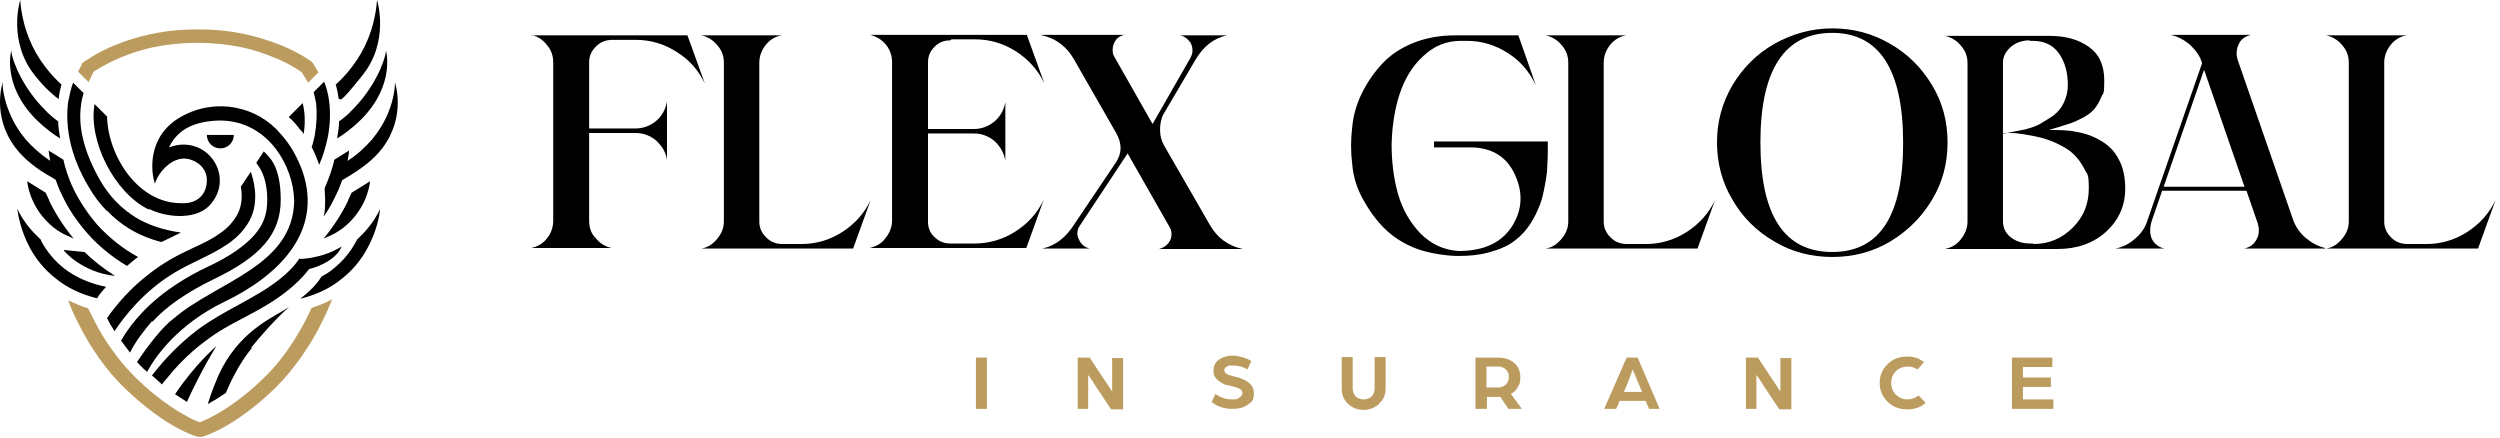
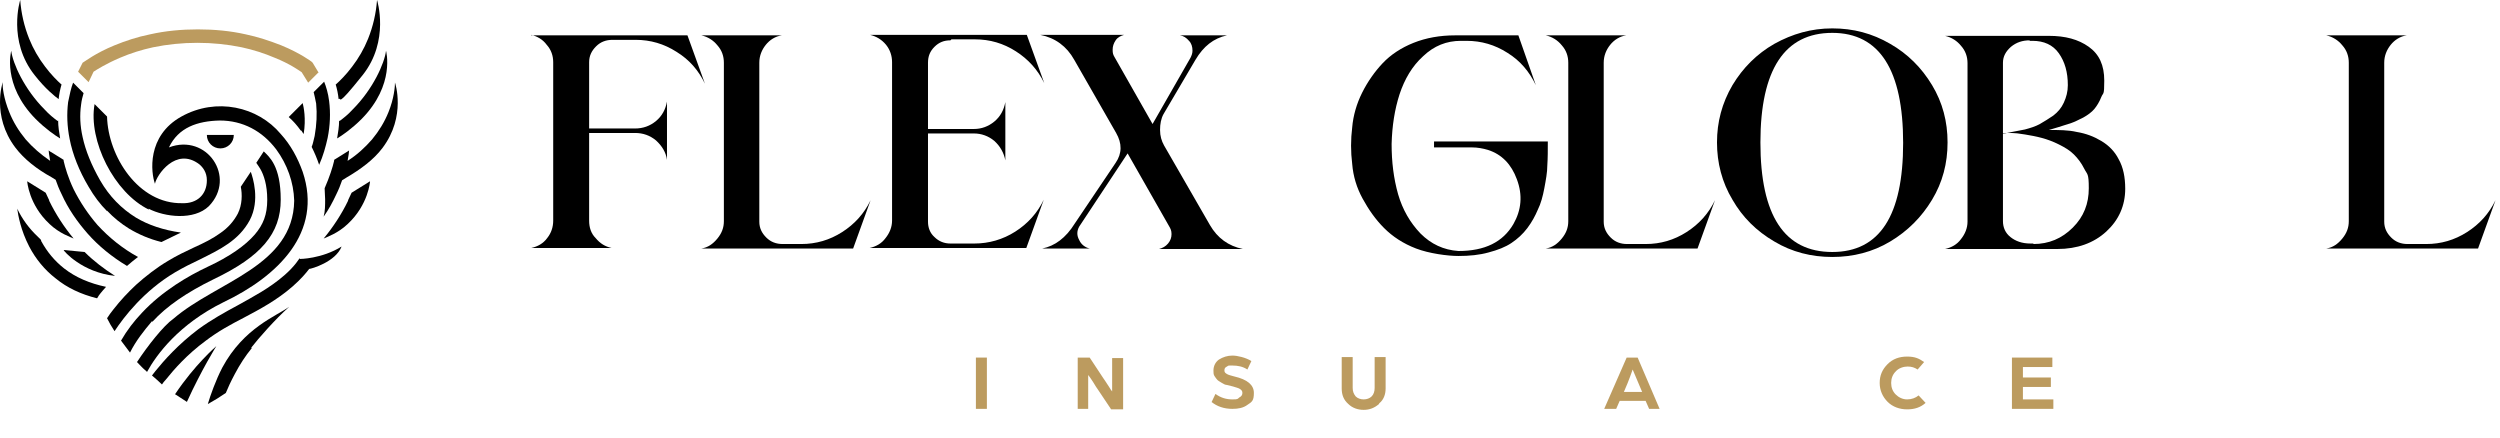
<svg xmlns="http://www.w3.org/2000/svg" width="502" height="88" viewBox="0 0 502 88" fill="none">
  <path d="M106.674 7.1H138.04L141.547 16.8C140.244 14.1 138.441 12 135.835 10.4C133.33 8.8 130.624 8 127.618 8H123.008C121.706 8 120.603 8.4 119.701 9.3C118.799 10.2 118.298 11.2 118.298 12.5V25.8H127.518C129.121 25.8 130.524 25.3 131.727 24.3C132.929 23.3 133.631 22 133.931 20.4V32.1C133.731 30.6 132.929 29.3 131.727 28.2C130.524 27.2 129.121 26.7 127.518 26.7H118.298V44.3C118.298 45.7 118.699 46.9 119.601 47.8C120.503 48.9 121.505 49.5 122.808 49.8H106.674C107.977 49.5 109.079 48.9 109.881 47.8C110.682 46.8 111.083 45.6 111.083 44.3V12.5C111.083 11.2 110.682 10 109.781 9C108.979 7.9 107.877 7.3 106.674 7V7.1Z" fill="black" />
  <path d="M160.888 49C163.894 49 166.6 48.2 169.105 46.6C171.61 45 173.514 42.9 174.817 40.2L171.309 49.9H140.846C142.148 49.7 143.151 49 144.052 47.9C144.954 46.8 145.355 45.7 145.355 44.4V12.6C145.355 11.3 144.954 10.1 144.052 9.1C143.251 8.1 142.148 7.4 140.846 7.1H156.979C155.677 7.3 154.574 8 153.773 9C152.971 10 152.47 11.2 152.47 12.6V44.5C152.47 45.8 152.971 46.8 153.873 47.7C154.775 48.6 155.877 49 157.18 49H160.888Z" fill="black" />
  <path d="M190.85 8.1C189.548 8.1 188.546 8.5 187.644 9.4C186.742 10.3 186.341 11.3 186.341 12.6V25.9H195.56C197.063 25.9 198.466 25.4 199.669 24.4C200.871 23.4 201.573 22.1 201.874 20.5V32.2C201.573 30.7 200.871 29.4 199.669 28.3C198.466 27.3 197.063 26.8 195.56 26.8H186.341V44.5C186.341 45.7 186.742 46.8 187.644 47.6C188.546 48.5 189.648 48.9 190.85 48.9H195.661C198.567 48.9 201.372 48.1 203.878 46.5C206.383 44.9 208.287 42.8 209.59 40.1L206.082 49.8H174.616C175.919 49.5 177.021 48.9 177.823 47.8C178.625 46.8 179.126 45.6 179.126 44.3V12.5C179.126 11.2 178.725 10 177.923 9C177.021 7.9 175.919 7.3 174.717 7H206.183L209.69 16.7C208.387 14 206.483 11.9 203.978 10.3C201.473 8.7 198.767 7.9 195.761 7.9H191.051L190.85 8.1Z" fill="black" />
  <path d="M242.96 45.2C244.463 47.8 246.667 49.4 249.573 50H232.738C233.44 49.8 234.041 49.5 234.542 48.9C235.043 48.3 235.243 47.7 235.243 47C235.243 46.3 235.043 45.9 234.742 45.4L226.425 30.8L216.705 45.5C216.204 46.4 216.204 47.3 216.705 48.2C217.105 49.1 217.907 49.7 218.809 49.9H209.289C211.794 49.4 213.999 47.8 215.803 44.9L224.02 32.7C225.323 30.8 225.323 28.8 224.12 26.7L215.702 12C214.199 9.3 211.894 7.6 208.888 7H225.723C225.022 7.2 224.421 7.5 224.02 8.1C223.619 8.7 223.419 9.3 223.419 10C223.419 10.7 223.519 11 223.819 11.5L231.435 24.9L239.051 11.6C239.252 11.2 239.452 10.7 239.452 10.2C239.452 9.4 239.252 8.7 238.751 8.2C238.25 7.6 237.648 7.2 236.947 7.1H246.367C243.661 7.7 241.657 9.3 240.053 12L233.64 22.9C233.139 23.8 232.939 24.9 232.939 26.1C232.939 27.3 233.239 28.3 233.74 29.2L242.96 45.2Z" fill="black" />
  <path d="M287.954 28.4H310.801C310.801 30.2 310.801 31.7 310.701 33.2C310.701 34.6 310.401 36.2 310.1 37.8C309.799 39.4 309.399 40.9 308.797 42.1C308.296 43.3 307.595 44.6 306.693 45.8C305.791 47 304.689 48 303.486 48.8C302.284 49.6 300.78 50.2 298.876 50.7C297.073 51.2 295.069 51.4 292.864 51.4C290.659 51.4 286.952 50.9 284.346 49.9C281.741 48.9 279.636 47.5 277.933 45.8C276.229 44.1 274.826 42.1 273.624 39.9C272.421 37.7 271.72 35.4 271.519 32.9C271.219 30.5 271.219 28 271.519 25.6C271.72 23.2 272.421 20.8 273.523 18.6C274.626 16.4 276.029 14.4 277.632 12.7C279.235 11 281.34 9.6 283.845 8.6C286.35 7.6 289.156 7.1 292.162 7.1H304.889L308.396 17.1C307.094 14.4 305.29 12.2 302.684 10.6C300.179 9 297.474 8.2 294.467 8.2H293.365C290.459 8.2 287.954 9.2 285.749 11.3C283.544 13.3 282.041 15.9 281.039 18.9C280.037 22 279.536 25.3 279.436 28.9C279.436 32.5 279.837 35.8 280.738 39C281.64 42.1 283.144 44.7 285.248 46.9C287.352 49 289.858 50.2 292.864 50.4C298.175 50.4 301.783 48.6 303.887 45C305.49 42.2 305.791 39.2 304.588 36C303.486 33 301.582 31 298.776 30.1C297.774 29.8 296.672 29.6 295.57 29.6H287.954V28.6V28.4Z" fill="black" />
  <path d="M330.443 49C333.449 49 336.155 48.2 338.66 46.6C341.165 45 343.069 42.9 344.372 40.2L340.864 49.9H310.401C311.703 49.7 312.705 49 313.607 47.9C314.509 46.8 314.91 45.7 314.91 44.4V12.6C314.91 11.3 314.509 10.1 313.607 9.1C312.806 8.1 311.703 7.4 310.401 7.1H326.534C325.232 7.3 324.129 8 323.328 9C322.526 10 322.025 11.2 322.025 12.6V44.5C322.025 45.8 322.526 46.8 323.428 47.7C324.33 48.6 325.432 49 326.735 49H330.443Z" fill="black" />
  <path d="M367.921 5.7C372.13 5.7 375.938 6.7 379.546 8.8C383.053 10.8 385.859 13.6 387.963 17.1C390.068 20.6 391.07 24.4 391.07 28.6C391.07 32.8 390.068 36.6 387.963 40.1C385.859 43.6 383.053 46.4 379.546 48.5C376.038 50.6 372.13 51.6 367.921 51.6C363.712 51.6 359.804 50.6 356.297 48.5C352.689 46.4 349.883 43.6 347.879 40.1C345.775 36.6 344.773 32.7 344.773 28.6C344.773 24.5 345.775 20.7 347.879 17.1C349.984 13.6 352.789 10.8 356.297 8.8C359.904 6.8 363.712 5.7 367.921 5.7ZM367.921 50.6C377.441 50.6 382.151 43.3 382.151 28.7C382.151 14.1 377.441 6.6 367.921 6.6C358.401 6.6 353.491 13.9 353.491 28.6C353.491 43.3 358.301 50.6 367.921 50.6Z" fill="black" />
  <path d="M411.312 26.1C413.416 26.1 415.32 26.1 417.024 26.5C418.828 26.8 420.431 27.4 421.934 28.3C423.437 29.2 424.64 30.4 425.442 32C426.344 33.6 426.744 35.6 426.744 37.9C426.744 41.3 425.442 44.2 422.936 46.5C420.431 48.8 417.124 50 413.116 50H390.569C391.871 49.7 392.974 49.1 393.775 48C394.577 47 395.078 45.8 395.078 44.5V12.7C395.078 11.4 394.677 10.2 393.775 9.2C392.974 8.2 391.871 7.5 390.569 7.2H411.412C414.719 7.2 417.325 7.9 419.429 9.4C421.533 10.9 422.536 13.1 422.536 16.2C422.536 19.3 422.335 18.5 421.934 19.5C421.533 20.5 421.032 21.3 420.531 21.9C420.03 22.5 419.229 23.1 418.327 23.6C417.325 24.1 416.523 24.5 415.922 24.7C415.32 24.9 414.419 25.2 413.416 25.5C412.414 25.8 411.713 26 411.412 26.1H411.312ZM407.604 8.1C406.101 8.1 404.899 8.5 403.796 9.4C402.794 10.3 402.193 11.3 402.193 12.6V26.8C402.794 26.8 403.395 26.6 403.997 26.5C404.598 26.4 405.5 26.2 406.602 26C407.704 25.7 408.707 25.4 409.608 24.9C410.51 24.4 411.412 23.8 412.314 23.2C413.216 22.5 413.917 21.7 414.419 20.6C414.92 19.5 415.22 18.4 415.22 17.1C415.22 14.5 414.619 12.4 413.416 10.7C412.214 9 410.41 8.2 408.105 8.2H407.504L407.604 8.1ZM408.306 49C411.412 49 414.018 47.9 416.222 45.7C418.427 43.5 419.429 40.9 419.429 37.8C419.429 34.7 419.128 35.1 418.527 33.9C417.926 32.7 417.224 31.8 416.423 31C415.621 30.2 414.619 29.6 413.416 29C412.214 28.4 411.112 28 410.009 27.7C408.907 27.4 407.805 27.2 406.602 27C405.4 26.8 404.498 26.7 403.897 26.7C403.295 26.7 402.694 26.7 402.193 26.7V44.4C402.193 45.7 402.694 46.8 403.696 47.6C404.698 48.4 406.001 48.9 407.704 48.9H408.306V49Z" fill="black" />
-   <path d="M466.828 49.9H450.694C451.897 49.6 452.699 49 453.2 47.9C453.701 46.9 453.701 45.7 453.2 44.4L451.095 38.3H434.16L432.055 44.4C431.655 45.7 431.655 46.9 432.055 47.9C432.557 48.9 433.358 49.6 434.561 49.9H424.84C426.243 49.6 427.546 49 428.749 47.9C429.951 46.9 430.753 45.7 431.154 44.4L442.177 12.7C441.776 11.2 440.874 10.1 439.772 9C438.569 8 437.266 7.3 435.863 7H451.997C450.795 7.3 449.893 7.9 449.492 9C448.991 10 448.991 11.2 449.492 12.5L460.515 44.3C461.016 45.6 461.818 46.8 463.02 47.8C464.223 48.8 465.526 49.5 466.928 49.8L466.828 49.9ZM434.46 37.5H450.694L442.577 14L434.46 37.5Z" fill="black" />
  <path d="M487.171 49C490.177 49 492.883 48.2 495.388 46.6C497.893 45 499.797 42.9 501.1 40.2L497.593 49.9H467.129C468.432 49.7 469.434 49 470.336 47.9C471.237 46.8 471.638 45.7 471.638 44.4V12.6C471.638 11.3 471.237 10.1 470.336 9.1C469.534 8.1 468.432 7.4 467.129 7.1H483.263C481.96 7.3 480.858 8 480.056 9C479.254 10 478.753 11.2 478.753 12.6V44.5C478.753 45.8 479.254 46.8 480.156 47.7C481.058 48.6 482.16 49 483.463 49H487.171Z" fill="black" />
  <path d="M195.961 82.1V71.8H198.166V82.1H195.961Z" fill="#BC9B5F" />
  <path d="M216.404 82.1V71.8H218.809L221.514 75.9C221.715 76.2 222.015 76.6 222.316 77.1C222.617 77.5 222.817 77.9 223.018 78.2L223.318 78.6V71.9H225.523V82.2H223.118L220.512 78.3C220.212 77.9 219.911 77.4 219.61 76.9C219.31 76.4 219.009 76 218.809 75.7L218.508 75.3V82.1H216.303H216.404Z" fill="#BC9B5F" />
  <path d="M243.26 80.8L244.062 79.1C245.164 79.9 246.266 80.2 247.469 80.2C248.671 80.2 248.471 80.1 248.872 79.8C249.273 79.6 249.473 79.3 249.473 78.9C249.473 78.5 249.273 78.3 248.972 78.1C248.671 77.9 248.17 77.8 247.569 77.6C247.168 77.5 246.767 77.4 246.366 77.3C246.066 77.3 245.665 77.1 245.364 76.9C245.064 76.7 244.663 76.5 244.463 76.3C244.262 76.1 244.062 75.8 243.861 75.5C243.661 75.2 243.661 74.8 243.661 74.4C243.661 73.5 244.062 72.7 244.763 72.2C245.565 71.7 246.467 71.4 247.469 71.4C248.471 71.4 250.174 71.8 251.277 72.5L250.475 74.2C249.573 73.6 248.571 73.4 247.469 73.4C246.366 73.4 246.767 73.4 246.366 73.6C245.966 73.8 245.865 74 245.865 74.4C245.865 74.8 246.066 74.9 246.366 75.1C246.667 75.3 247.168 75.4 247.87 75.6C250.475 76.2 251.778 77.3 251.778 78.9C251.778 80.5 251.377 80.7 250.475 81.3C249.673 81.9 248.671 82.1 247.469 82.1C245.765 82.1 244.362 81.6 243.26 80.7V80.8Z" fill="#BC9B5F" />
  <path d="M276.931 81.1C276.029 81.9 275.027 82.3 273.824 82.3C272.622 82.3 271.519 81.9 270.718 81.1C269.816 80.3 269.415 79.3 269.415 78V71.7H271.619V77.9C271.619 78.6 271.82 79.1 272.221 79.6C272.622 80 273.223 80.2 273.824 80.2C274.425 80.2 275.027 80 275.427 79.6C275.828 79.2 276.029 78.6 276.029 77.9V71.7H278.233V78C278.233 79.2 277.832 80.3 276.931 81V81.1Z" fill="#BC9B5F" />
-   <path d="M296.271 82.1V71.8H300.68C302.183 71.8 303.286 72.2 304.087 72.9C304.889 73.6 305.29 74.6 305.29 75.8C305.29 77 305.089 77.1 304.789 77.7C304.488 78.3 303.987 78.8 303.386 79.1L305.59 82.1H302.885L301.281 79.7C300.881 79.7 300.38 79.7 299.778 79.7H298.576V82.1H296.371H296.271ZM298.476 77.8H300.78C301.482 77.8 301.983 77.6 302.384 77.2C302.785 76.8 302.985 76.3 302.985 75.7C302.985 75.1 302.785 74.6 302.384 74.2C301.983 73.8 301.482 73.6 300.78 73.6H298.476V77.7V77.8Z" fill="#BC9B5F" />
  <path d="M322.125 82.1L326.634 71.8H328.839L333.248 82.1H331.144L330.442 80.5H325.232L324.53 82.1H322.225H322.125ZM325.933 78.7H329.741L328.939 76.8L327.837 74.2C327.436 75.3 327.136 76.2 326.835 76.9L326.033 78.8L325.933 78.7Z" fill="#BC9B5F" />
-   <path d="M350.585 82.1V71.8H352.99L355.696 75.9C355.896 76.2 356.197 76.6 356.497 77.1C356.798 77.5 356.998 77.9 357.199 78.2L357.499 78.6V71.9H359.704V82.2H357.299L354.693 78.3C354.393 77.9 354.092 77.4 353.792 76.9C353.491 76.4 353.19 76 352.99 75.7L352.689 75.3V82.1H350.485H350.585Z" fill="#BC9B5F" />
  <path d="M377.441 76.9C377.441 75.4 377.942 74.2 379.044 73.1C380.046 72.1 381.349 71.6 382.952 71.6C384.556 71.6 385.357 72 386.36 72.7L385.057 74.2C384.456 73.8 383.854 73.6 383.053 73.6C382.251 73.6 381.249 73.9 380.648 74.6C380.046 75.2 379.746 76 379.746 76.9C379.746 77.8 380.046 78.6 380.648 79.2C381.249 79.8 382.051 80.2 382.952 80.2C383.854 80.2 384.656 79.9 385.257 79.4L386.66 80.9C385.658 81.8 384.456 82.2 382.952 82.2C381.449 82.2 380.046 81.7 379.044 80.7C378.042 79.7 377.441 78.4 377.441 76.9Z" fill="#BC9B5F" />
  <path d="M403.996 82.1V71.8H412.113V73.7H406.201V75.8H411.813V77.7H406.201V80.2H412.314V82.1H403.896H403.996Z" fill="#BC9B5F" />
  <path d="M46.949 27.1C46.949 28.6 45.747 29.8 44.243 29.8C42.74 29.8 41.538 28.6 41.538 27.1H47.049H46.949Z" fill="black" />
  <path d="M11.575 24.3C10.773 23.7 9.871 23 8.969 22C4.861 17.9 2.556 12.7 2.255 10.2C2.255 10.2 0.351 17 7.166 23.9C9.17 25.9 11.074 27.2 12.076 27.8C11.876 26.6 11.675 25.4 11.675 24.2L11.575 24.3Z" fill="black" />
  <path d="M12.377 17C11.475 16.2 10.272 15 9.07 13.4C7.767 11.7 6.665 9.8 5.863 7.8C4.861 5.3 4.26 2.7 4.059 0C4.059 0 1.454 8.2 6.965 15.1C9.07 17.8 11.074 19.4 11.775 19.9C11.876 18.9 12.076 17.9 12.377 16.9V17Z" fill="black" />
  <path d="M12.778 50.2C12.778 50.4 16.485 54.7 23.099 55.4C20.895 54 18.79 52.4 16.986 50.6L12.778 50.2Z" fill="black" />
  <path d="M9.871 40.2C9.671 39.7 9.37 39.2 9.17 38.7C7.867 37.9 5.462 36.4 5.462 36.4C5.462 36.4 5.763 41.1 9.972 45C11.976 46.9 14.18 47.6 14.782 47.9C12.878 45.6 11.174 43 9.871 40.3V40.2Z" fill="black" />
  <path d="M19.592 45.2C17.688 43 16.084 40.6 14.782 38C13.679 35.7 13.078 33.6 12.777 32.3C12.777 32.3 12.777 32.2 12.777 32.1L10.373 30.6C10.172 30.5 9.972 30.4 9.771 30.2C9.771 30.4 9.871 31.2 10.072 32.3C8.168 31 6.565 29.6 5.162 28C3.759 26.3 2.656 24.5 1.855 22.5C0.752 19.8 0.452 17.4 0.552 16.5C0.552 16.5 -1.753 23.2 3.057 29.6C4.861 32 7.466 34 10.373 35.6L11.174 36.1C11.475 37 11.876 38 12.377 39C13.679 41.9 15.483 44.5 17.588 46.9C19.792 49.4 22.498 51.6 25.504 53.4C26.206 52.8 26.907 52.2 27.709 51.6C24.602 49.9 21.897 47.7 19.592 45.2Z" fill="black" />
  <path d="M8.268 48.4C8.268 48.4 8.268 48.2 8.168 48.1C7.967 47.9 7.767 47.7 7.567 47.5C5.863 45.9 4.46 44 3.458 41.9C3.658 43.3 4.159 46.2 5.863 49.5C7.166 52 8.97 54.2 11.174 55.9C13.479 57.8 16.285 59.1 19.492 59.9L19.692 59.6C19.692 59.5 20.293 58.7 21.295 57.6C17.988 56.9 15.183 55.7 12.878 53.9C10.974 52.4 9.471 50.6 8.268 48.4Z" fill="black" />
  <path d="M68.194 24.3C68.995 23.7 69.897 23 70.799 22C74.908 17.9 77.213 12.7 77.513 10.2C77.513 10.2 79.417 17 72.603 23.9C70.599 25.9 68.695 27.2 67.693 27.8C67.893 26.6 68.094 25.4 68.094 24.2L68.194 24.3Z" fill="black" />
  <path d="M67.392 17C68.294 16.2 69.496 15 70.699 13.4C72.001 11.7 73.104 9.8 73.906 7.8C74.908 5.3 75.509 2.7 75.709 0C75.709 0 78.315 8.2 72.803 15.1C67.292 22 68.695 19.4 67.993 19.9C67.893 18.9 67.692 17.9 67.392 16.9V17Z" fill="black" />
  <path d="M69.897 40.2C70.097 39.7 70.398 39.2 70.599 38.7C71.901 37.9 74.306 36.4 74.306 36.4C74.306 36.4 74.006 41.1 69.797 45C67.793 46.9 65.588 47.6 64.987 47.9C66.891 45.6 68.594 43 69.897 40.3V40.2Z" fill="black" />
  <path d="M79.317 16.5C79.317 17.4 79.116 19.8 78.014 22.5C77.212 24.5 76.11 26.3 74.707 28C73.304 29.6 71.701 31.1 69.797 32.3C69.997 31.2 70.097 30.5 70.097 30.2C69.897 30.4 69.597 30.5 69.496 30.6L67.091 32.1C67.091 32.1 67.091 32.2 67.091 32.3C66.791 33.6 66.189 35.5 65.187 37.8C65.187 38.6 65.287 39.3 65.287 40C65.287 41.2 65.287 42.4 64.987 43.5C65.989 42.1 66.791 40.6 67.492 39.1C67.993 38.1 68.394 37.1 68.695 36.2L69.496 35.7C72.402 34 75.008 32.1 76.812 29.7C81.622 23.3 79.317 16.6 79.317 16.6V16.5Z" fill="black" />
  <path d="M60.477 26.2C60.678 26.4 60.778 26.7 60.978 26.9C61.48 23.8 60.978 21.5 60.778 20.7L57.972 23.5C58.874 24.3 59.676 25.2 60.377 26.2H60.477Z" fill="black" />
  <path d="M21.496 42.3C22.799 43.7 24.302 44.9 25.905 45.9C27.909 47.1 30.014 48 32.419 48.6C33.822 47.9 35.124 47.3 36.327 46.7C32.819 46.2 29.813 45.2 27.308 43.7C24.402 41.9 21.997 39.5 20.093 36.2C18.389 33.2 17.187 30.3 16.585 27.5C16.084 25.3 15.984 23.1 16.285 21C16.385 20.1 16.585 19.4 16.786 18.7L14.681 16.6C14.281 17.6 13.98 19 13.679 20.5C13.379 22.9 13.479 25.4 13.98 27.9C14.581 31 15.884 34.3 17.788 37.5C18.89 39.4 20.093 41 21.496 42.4V42.3Z" fill="black" />
  <path d="M66.089 20.3C65.889 18.7 65.488 17.4 65.087 16.4L62.983 18.5C63.183 19.2 63.283 19.9 63.484 20.8C63.684 22.9 63.584 25 63.183 27.3C62.983 28 62.882 28.8 62.582 29.5C63.183 30.7 63.684 31.9 64.085 33.1C64.887 31.3 65.388 29.5 65.788 27.7C66.29 25.2 66.39 22.7 66.089 20.3Z" fill="black" />
-   <path d="M72.202 47.6C72.002 47.8 71.801 48 71.601 48.2C71.601 48.2 71.601 48.4 71.501 48.5C70.298 50.7 68.795 52.5 66.891 54C66.189 54.6 65.388 55.1 64.586 55.5C63.985 56.5 62.782 58 60.778 59.6C60.578 59.7 60.477 59.9 60.277 60C63.484 59.2 66.29 57.9 68.594 56C70.799 54.3 72.603 52.1 73.906 49.6C75.609 46.4 76.21 43.4 76.311 42C75.309 44.1 73.906 46 72.202 47.6Z" fill="black" />
-   <path d="M62.582 61.8C60.978 65.3 57.872 71.2 52.861 76C48.953 79.8 45.546 82 43.442 83.2C41.838 84.1 40.636 84.6 40.135 84.8C39.534 84.6 38.331 84.1 36.828 83.2C34.724 82 31.316 79.8 27.408 76C23.5 72.2 20.694 67.8 19.091 64.7C18.59 63.7 18.089 62.7 17.688 61.9C16.285 61.5 14.982 60.9 13.679 60.3C13.98 61.2 14.882 63.4 16.285 66C17.988 69.3 20.995 74.1 25.204 78.1C33.321 85.9 39.433 87.7 39.734 87.7H40.135C40.135 87.8 40.536 87.7 40.536 87.7C40.836 87.7 46.949 85.9 55.066 78.1C59.275 74 62.281 69.2 63.985 66C65.488 63.1 66.39 60.9 66.69 60.1C65.388 60.8 64.085 61.3 62.682 61.8H62.582Z" fill="#BC9B5F" />
  <path d="M63.985 14.6L62.782 12.6L62.582 12.4C62.582 12.4 60.377 10.7 56.469 9.1C54.164 8.2 51.759 7.4 49.354 6.9C46.248 6.2 43.041 5.9 39.734 5.9C36.427 5.9 33.22 6.2 30.114 6.9C27.609 7.4 25.203 8.2 22.999 9.1C19.091 10.7 16.986 12.4 16.886 12.4L16.585 12.6L15.684 14.4L17.788 16.5L18.79 14.4C19.391 14 21.295 12.8 24.101 11.6C26.206 10.7 28.41 10 30.715 9.5C33.621 8.9 36.627 8.6 39.634 8.6C42.64 8.6 45.646 8.9 48.552 9.5C50.857 10 53.062 10.7 55.166 11.6C58.173 12.8 59.976 14.1 60.578 14.5L61.88 16.6L63.885 14.6H63.985Z" fill="#BC9B5F" />
  <path d="M60.177 51.8C60.177 51.8 59.275 53.4 57.07 55.3C54.064 57.9 50.958 59.5 47.751 61.3C45.145 62.7 42.44 64.2 39.834 66.1C35.726 69.2 32.92 72.4 31.216 74.5C31.016 74.8 30.715 75.1 30.515 75.4C31.216 76 31.918 76.6 32.519 77.2C32.719 76.9 33.02 76.5 33.321 76.2C34.924 74.2 37.529 71.2 41.337 68.4C43.843 66.5 46.248 65.2 48.953 63.8C52.16 62.1 55.567 60.3 58.774 57.5C60.477 56 61.48 54.8 62.081 54C62.482 54 67.392 52.6 68.594 49.5C64.586 52 60.177 52 60.177 52V51.8Z" fill="black" />
  <path d="M50.456 69.8C51.859 68 55.166 64.2 58.072 61.6C55.467 63.5 48.953 65.8 44.644 73.8C43.342 76.3 42.239 79.4 41.738 81.1C41.839 81.1 42.039 81 42.139 80.9C43.041 80.4 44.043 79.8 45.346 78.9C45.747 77.9 46.348 76.6 47.15 75.1C48.152 73.2 49.254 71.5 50.557 69.9L50.456 69.8Z" fill="black" />
  <path d="M35.224 79.2C36.126 79.8 36.928 80.3 37.529 80.7C40.435 74.3 43.442 69.5 43.442 69.5C43.241 69.7 39.133 73.2 35.124 79.2H35.224Z" fill="black" />
  <path d="M30.615 64.6C33.421 61.5 37.529 58.7 42.841 56.1C52.461 51.5 56.369 46.9 56.369 40.1C56.369 33.3 54.064 31.5 52.962 30.4L51.459 32.7C51.659 33 51.96 33.4 52.26 33.9C52.962 35.1 53.663 37.1 53.663 40.1C53.663 43.1 52.862 45.1 51.158 47.1C49.254 49.3 46.148 51.5 41.638 53.6C37.83 55.4 32.619 58.4 28.511 62.8C26.907 64.5 25.504 66.3 24.302 68.4C24.903 69.2 25.504 70 26.105 70.8C27.308 68.4 28.911 66.4 30.515 64.5L30.615 64.6Z" fill="black" />
  <path d="M35.124 54.7C36.828 53.7 38.431 52.9 40.135 52.1C44.143 50.1 47.951 48.3 50.156 44.2C52.26 40.2 50.757 35.6 50.356 34.5L48.352 37.5C48.653 39 48.653 41.1 47.751 42.9C46.949 44.4 45.847 45.7 44.243 46.8C42.74 47.9 40.937 48.8 38.932 49.7C37.229 50.5 35.525 51.3 33.721 52.4C31.517 53.7 29.312 55.4 27.308 57.2C25.705 58.7 24.201 60.3 22.799 62.1C22.297 62.7 21.897 63.3 21.496 63.9C21.897 64.7 22.398 65.6 22.999 66.5C24.903 63.6 28.911 58.4 35.124 54.7Z" fill="black" />
  <path d="M29.813 41.9C33.12 43.6 38.932 44.3 41.939 41.4C47.55 35.6 41.538 26.7 33.922 29.6C35.826 25.6 39.634 24.3 44.143 24.2C48.753 24.2 52.661 26.3 55.467 30C57.672 33 58.974 36.6 59.075 40.3C58.874 53.5 43.542 56.5 34.824 64C32.82 65.4 29.613 69.5 27.509 72.7C28.01 73.2 28.511 73.8 29.112 74.3C29.212 74.4 29.413 74.5 29.513 74.7C31.417 71.2 35.926 65.1 44.845 60.7C55.768 55.5 64.887 46.7 60.778 34.5C59.776 31.7 58.373 29.1 56.369 26.9C51.759 21.4 43.442 19.5 36.427 23.4C29.413 27.3 30.314 34.7 31.116 36.9C31.417 35.2 35.325 29.4 40.035 33C40.736 33.6 41.538 34.6 41.538 36.2C41.538 39.1 39.534 40.9 36.628 40.8C27.809 41 21.696 31.4 21.496 23.4L18.991 20.9C17.688 28.2 22.899 38.7 29.913 42.1L29.813 41.9Z" fill="black" />
</svg>